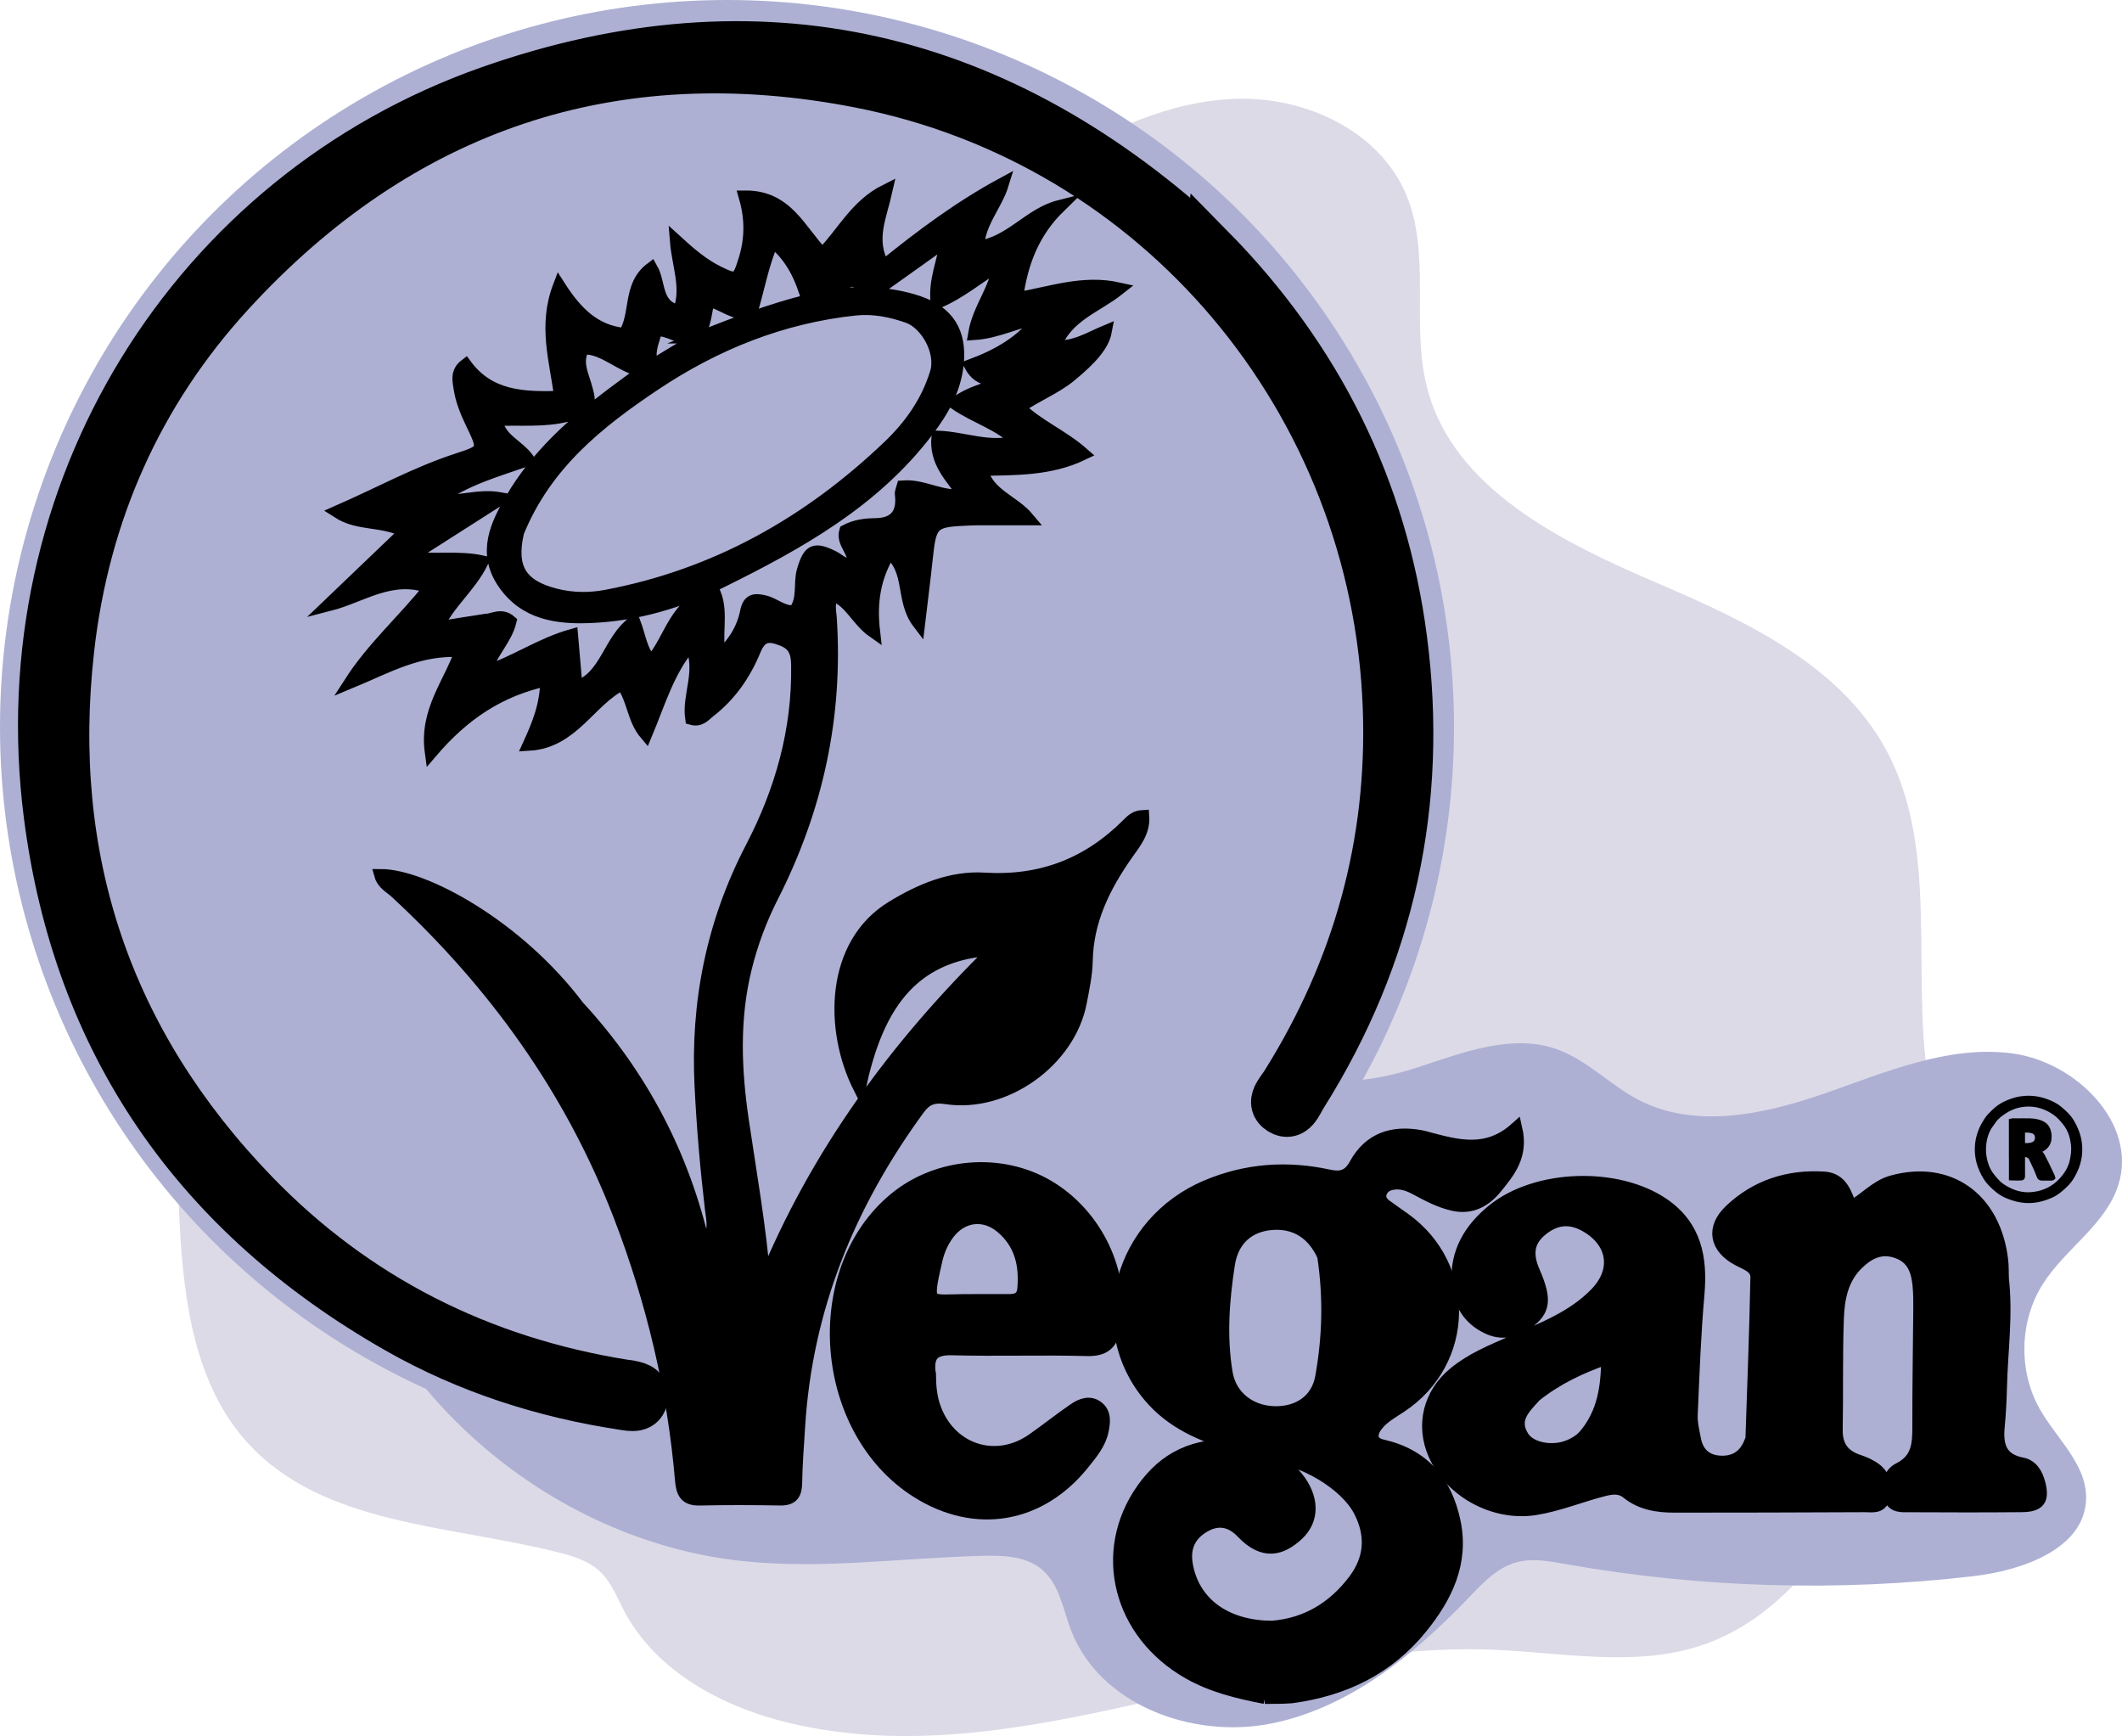
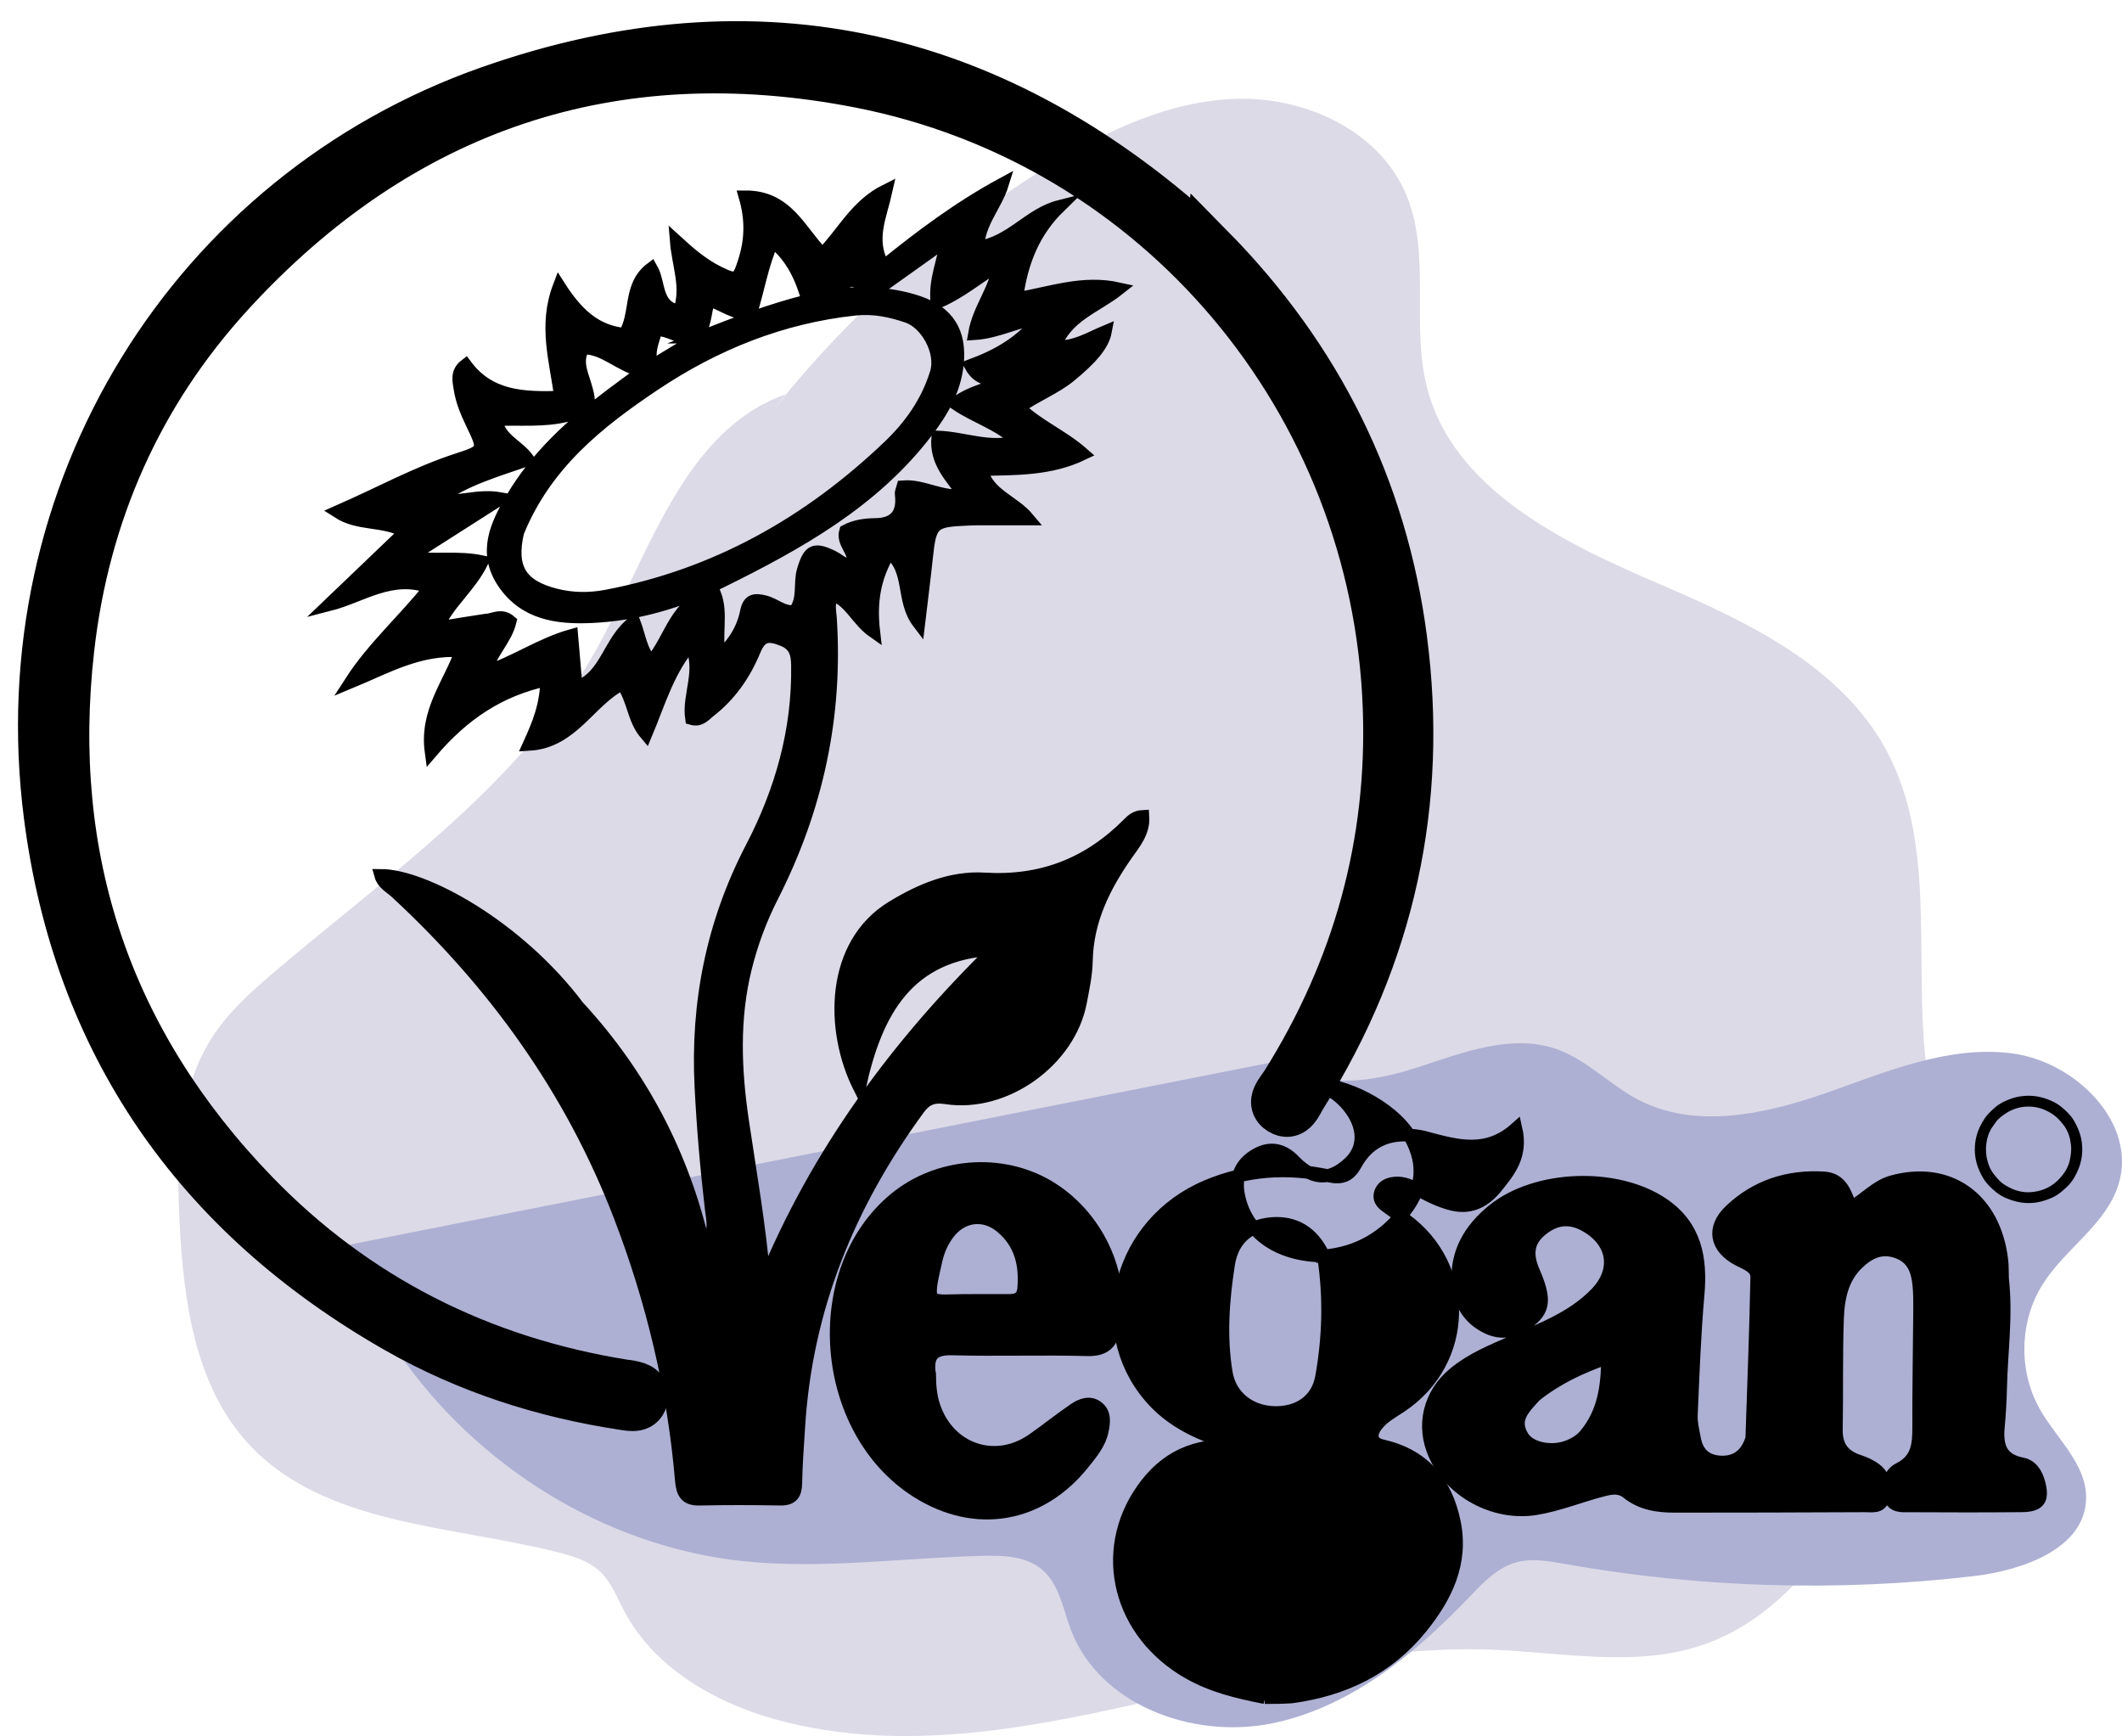
<svg xmlns="http://www.w3.org/2000/svg" id="j" viewBox="0 0 829.15 678.26">
  <path d="M302.31,160.04c29.73-37.5,66.07-69.74,106.83-94.8,22.77-14,47.9-26.03,74.63-26.65,26.72-.62,55.22,12.69,65.63,37.31,9.88,23.39,1.88,50.7,8.14,75.31,10.2,40.12,53.29,60.89,91.34,77.17,34.08,14.59,70.26,31.85,88,64.4,19.48,35.76,11.29,79.51,15.37,120.03,1.97,19.57,6.93,38.82,7.68,58.48,1.39,36.34-11.67,71.8-28.65,103.96-15,28.41-35.31,56.84-65.68,67.32-26.36,9.09-55.15,2.98-83.01,1.94-92.43-3.44-183.97,50.04-273.97,28.7-26.19-6.21-52.27-20.1-64.8-43.91-2.79-5.3-4.96-11.12-9.3-15.25-4.38-4.16-10.41-6.03-16.27-7.52-42.38-10.77-92.05-10.48-121.49-42.81-20.63-22.66-25.04-55.43-26.58-86.04-1.25-24.88-.79-51.43,12.69-72.37,6.41-9.96,15.39-17.98,24.41-25.65,45.24-38.47,96.14-73.39,125.28-125.13,21-37.29,34.07-86.1,74.39-100.47" style="fill:#dcdae7;" />
-   <circle cx="284.07" cy="284.07" r="284.07" style="fill:#adb0d3;" />
  <path d="M501.2,414.22c14.16,11.95,35.44,8.45,53.05,2.69,17.61-5.76,36.56-13.17,54.03-7,11.83,4.18,20.77,13.97,31.89,19.77,22.25,11.6,49.39,5.68,73.09-2.58,23.7-8.26,48-18.79,72.89-15.56,24.89,3.23,49.11,27.3,41.62,51.26-4.89,15.66-20.8,25.02-29.57,38.89-9.12,14.42-9.61,33.87-1.23,48.73,6.55,11.61,18.33,21.56,18.16,34.89-.24,19.54-24.48,28.19-43.89,30.47-53.08,6.21-107.06,4.61-159.68-4.74-6.39-1.13-13.03-2.37-19.27-.59-7.37,2.1-12.91,8.03-18.21,13.57-21.56,22.54-47.07,43.41-77.68,49.41-30.6,6-66.81-7.42-77.92-36.56-3.15-8.27-4.56-17.91-11.31-23.64-6.21-5.27-15.11-5.59-23.25-5.38-31.21.78-62.48,5.35-93.53,2.08-69.53-7.32-132.8-57.27-156.07-123.2" style="fill:#adb0d3;" />
-   <path d="M494.21,663.22c-10.69-2.07-20.56-4.48-29.63-9.62-27.26-15.42-35.37-47.3-18.05-71.78,8.54-12.07,20.12-18.09,37.38-16.88-14.7-4.08-26.18-9.36-34.73-19.49-22.61-26.8-11.43-67.68,22.32-81.94,15.49-6.55,31.47-7.63,47.74-4.09,4.99,1.08,7.94.03,10.4-4.45,5.58-10.16,14.6-12.95,25.53-10.94.98.18,1.94.47,2.91.73,11.48,3.05,22.97,6.26,34.26-3.81,2.43,10.61-2.78,16.75-7.63,22.77-4.28,5.32-9.73,8.54-17.06,6.83-5.19-1.21-9.8-3.68-14.43-6.17-2.92-1.57-5.95-2.64-9.34-1.97-2.11.41-3.75,1.52-4.46,3.57-.77,2.24.38,3.88,2.09,5.15,2.41,1.78,4.9,3.46,7.33,5.21,25.62,18.47,24.9,55.53-1.45,73.06-3.33,2.22-6.92,4.12-9.43,7.32-2.75,3.51-2.51,7.09,2.09,8.13,16.12,3.63,24.88,14.11,28.15,29.58,3.4,16.06-3.13,29.39-12.88,41.42-12.93,15.96-30.05,24.35-50.76,27.12-3.59.24-6.65.24-10.38.24ZM517.18,490.69c-4.13-9.13-11.3-13.5-20.7-12.59-8.62.83-14.92,6.09-16.44,15.82-2.19,14.05-3.25,28.31-.89,42.48,1.53,9.17,9.07,15.15,18.56,15.48,9.43.33,17.02-4.55,18.68-13.84,2.73-15.26,3.29-30.73.79-47.35ZM496.95,635.73c13.54-1.07,24.14-7.55,32.19-18.14,6.46-8.5,7.19-17.73,2.2-27.35-5.5-10.6-22.65-20.87-37-21.73,5.16,2.01,9.2,4.83,12.38,8.77,6.25,7.73,6.58,16.34.24,22.19-6.22,5.74-13.17,7.96-21.51-.82-4.26-4.49-9.32-5.67-14.88-2.47-5.85,3.36-8.13,8.43-6.98,15.12,2.54,14.83,14.94,24.32,33.36,24.42Z" style="stroke:#000; stroke-miterlimit:10; stroke-width:5px;" />
+   <path d="M494.21,663.22c-10.69-2.07-20.56-4.48-29.63-9.62-27.26-15.42-35.37-47.3-18.05-71.78,8.54-12.07,20.12-18.09,37.38-16.88-14.7-4.08-26.18-9.36-34.73-19.49-22.61-26.8-11.43-67.68,22.32-81.94,15.49-6.55,31.47-7.63,47.74-4.09,4.99,1.08,7.94.03,10.4-4.45,5.58-10.16,14.6-12.95,25.53-10.94.98.18,1.94.47,2.91.73,11.48,3.05,22.97,6.26,34.26-3.81,2.43,10.61-2.78,16.75-7.63,22.77-4.28,5.32-9.73,8.54-17.06,6.83-5.19-1.21-9.8-3.68-14.43-6.17-2.92-1.57-5.95-2.64-9.34-1.97-2.11.41-3.75,1.52-4.46,3.57-.77,2.24.38,3.88,2.09,5.15,2.41,1.78,4.9,3.46,7.33,5.21,25.62,18.47,24.9,55.53-1.45,73.06-3.33,2.22-6.92,4.12-9.43,7.32-2.75,3.51-2.51,7.09,2.09,8.13,16.12,3.63,24.88,14.11,28.15,29.58,3.4,16.06-3.13,29.39-12.88,41.42-12.93,15.96-30.05,24.35-50.76,27.12-3.59.24-6.65.24-10.38.24ZM517.18,490.69c-4.13-9.13-11.3-13.5-20.7-12.59-8.62.83-14.92,6.09-16.44,15.82-2.19,14.05-3.25,28.31-.89,42.48,1.53,9.17,9.07,15.15,18.56,15.48,9.43.33,17.02-4.55,18.68-13.84,2.73-15.26,3.29-30.73.79-47.35Zc13.54-1.07,24.14-7.55,32.19-18.14,6.46-8.5,7.19-17.73,2.2-27.35-5.5-10.6-22.65-20.87-37-21.73,5.16,2.01,9.2,4.83,12.38,8.77,6.25,7.73,6.58,16.34.24,22.19-6.22,5.74-13.17,7.96-21.51-.82-4.26-4.49-9.32-5.67-14.88-2.47-5.85,3.36-8.13,8.43-6.98,15.12,2.54,14.83,14.94,24.32,33.36,24.42Z" style="stroke:#000; stroke-miterlimit:10; stroke-width:5px;" />
  <path d="M225.96,393.39c24.79,26.96,40.94,57.99,49.1,93.45,4.93-4.87,3.42-9.96,2.87-14.55-1.87-15.88-3.23-31.78-4.03-47.75-1.66-32.91,4.57-64.01,19.86-93.4,11.56-22.23,18.27-45.87,17.87-71.24-.07-4.71-1-8.04-5.87-9.97-5.23-2.07-8.44-2.05-10.96,4.08-3.83,9.3-9.51,17.6-17.65,23.87-1.89,1.45-3.46,3.82-6.93,2.83-1.39-9.25,4.65-18.77-.32-29.17-8.85,10.44-12.28,22.77-17.5,35.24-5.03-5.91-4.71-13.26-9.25-19.62-12.78,6.35-19.33,22.64-36.35,23.66,3.61-7.94,6.71-15.4,6.8-25.24-18.47,4-32.44,13.36-45.13,28.2-2.18-15.94,7.19-26.47,11.78-39.5-16.36-1.16-29.33,6.43-43.17,12.16,8.73-13.54,20.83-24.12,31-36.97-15.03-5.56-26.59,3.49-39.46,6.78,9.97-9.54,19.94-19.08,29.91-28.62-9.42-4.77-18.29-2.33-26.59-7.69,16.22-7.1,30.82-15.16,46.76-20.35,10.79-3.51,10.78-3.67,5.7-14.26-2.07-4.31-3.91-8.71-4.63-13.42-.46-3.03-1.49-6.46,2.16-9.24,9.27,12.52,22.47,12.99,37.13,12.54-1.86-14.38-6.39-28-.56-43.3,6.49,10.15,13.81,17.63,25.58,18.71,5-7.9,1.46-18.97,10.44-25.71,3.36,5.85,1.31,14.9,10.91,16.76,3.47-9.11-.39-17.88-1.16-27.37,5.22,4.77,10.35,9.17,16.48,12.18,7.16,3.51,7.75,3.09,10.19-4.66,2.53-8.01,2.8-16,.22-24.9,16.45-.13,21.37,13.45,30.18,22.42,8.08-8.17,13.11-19.09,24.93-24.96-2.28,10.29-6.97,19.43-1.04,29.72,14.89-12.07,29.76-23.14,46.48-32.21-2.58,8.42-9.27,14.96-9.65,24.71,12.79-1.63,20.11-12.95,31.9-15.94-10.01,9.77-14.85,21.56-16.71,36.05,13.49-2.28,25.87-7.01,39.92-3.87-9.01,7.16-20.66,10.5-25.03,22.68,7.86.4,13.59-3.37,19.78-5.95-.96,5.11-5.43,10.41-13.88,17.31-5.85,4.77-12.97,7.43-19.93,12.27,7.31,7.23,16.78,10.94,25,18.16-12.88,6.17-26.02,5.8-39.72,6.14,2.72,10.1,12.42,12.13,18.39,19.29-7.26,0-13.53,0-19.79,0-1.25,0-2.5.06-3.75.11-13.93.55-14.8,1.42-16.25,15.17-.82,7.83-1.84,15.64-2.99,25.37-6.91-9.04-2.56-20.49-11.52-27.67-5.9,9.84-7.43,19.58-6.09,31.09-6.53-4.57-8.87-11.78-15.78-14.4-2.28,2.78-1.34,6.15-1.14,9.12,2.51,38.37-5.36,74.49-22.78,108.71-4.53,8.89-8.02,18.29-10.43,28.05-4.89,19.77-4.07,39.72-1.15,59.54,3.06,20.72,6.76,41.34,8.52,62.98,20.44-50,51.69-92.43,90.05-129.97-34.1,1.58-46.43,24.49-52.85,54.03-11.37-22.61-11.05-55.83,12.74-70.38,11.14-6.81,23.17-11.86,36.07-11.06,22.33,1.37,40.67-5.83,56.2-21.42,1.37-1.38,2.82-2.89,5.73-3.04.42,6.2-3.42,10.55-6.49,14.95-8.73,12.53-15.28,25.71-15.6,41.44-.11,5.45-1.29,10.9-2.33,16.29-4.4,22.8-29.46,40.8-52.47,37.25-5.05-.78-7.97.45-10.77,4.28-27.21,37.15-44.04,78.18-46.83,124.49-.44,7.23-1.03,14.46-1.14,21.7-.07,4.35-1.46,6.4-6.09,6.32-10.51-.18-21.02-.22-31.53.01-5.36.12-6.65-2.51-7.06-7.3-3.02-35.56-11.22-69.95-24.01-103.24-18.93-49.26-48.91-90.91-87.52-126.61-2.13-1.97-5.05-3.33-5.95-6.52,16.73,0,53.24,19.59,77.17,51.39ZM273.92,131.7c13.65-5.34,27.32-10.65,41.82-14.22-2.59-9.06-6.14-17-13.89-23.31-4.18,9.53-5.61,19.13-8.48,28.1-6.58.83-11.02-3.78-16.53-4.99-1.52,5.12-1.07,10.35-5.2,14.85-5.39.93-9.66-3.51-15.35-3.3-.96,4.41-3.49,8.48-1.43,14.15,6.33-3.92,12.14-7.51,19.06-11.28ZM202.27,207.94c-3.18,13.97,1.03,20.92,14.59,24.44,6.69,1.74,13.47,1.77,20.08.52,42.78-8.09,79.12-28.62,110.36-58.43,8.32-7.94,14.93-17.16,18.51-28.63,2.68-8.61-3.97-19.65-11.04-22.11-6.65-2.32-13.47-3.71-20.58-2.96-28.72,3.05-54.79,13.55-78.55,29.46-21.93,14.68-42.51,31.02-53.37,57.71ZM189.09,242.42c3.28.04,6.61-2.75,10.23.35-1.69,7.01-7.54,12.11-9.79,19.88,11.95-3.98,21.79-11,33.85-14.39.64,7.36,1.19,13.74,1.76,20.36,12.01-4.12,12.72-18.4,22.62-25.6,2.17,5.78,2.62,11.14,6.62,15.66,8.17-9.17,9.54-24.24,24.86-26.71,3.09,7.94.02,16.09,1.99,24.58,5.73-5.27,9.13-10.98,10.46-17.63.93-4.66,3.32-4.73,7.01-3.86,4.05.96,7.3,4.44,11.82,3.85,3.79-4.92,1.8-10.84,3.35-16.08,2.3-7.79,4.24-8.88,11.6-5.24,2.48,1.23,4.6,3.8,7.87,2.91,1.16-5.08-4.41-8.23-2.92-13.03,3.72-1.98,7.62-2.48,11.66-2.53q11.49-.16,10.07-11.93c-.1-.87.43-1.81.7-2.82,8.14-.64,15.25,4.69,23.94,3.25-5.08-7.12-11.33-12.94-10.35-22.69,10.5.4,20.33,4.95,31.15,1.73-6.98-6.87-16.16-9.31-24.29-14.85,6.98-5.28,14.79-5.86,22.25-9.93-6.75.68-12.5,2.01-16.28-4.85,10.77-4.01,20.09-9.21,27.32-18.85-9.21,1.46-16.74,5.74-25.8,6.35,1.66-9.92,8.37-17.21,9.51-26.95-8.16,4.84-15.02,10.97-24.19,14.77-.95-8.94,2.64-15.8,3.76-24.42-8.67,6.19-16.32,11.68-24,17.11-2.26,1.6-5.33,3.92-7.46,1.71-7.11-7.38-10.4.9-15.24,2.98,12.05-1.42,23.94-1.39,35.52,2.47,11.73,3.92,16.62,11.83,15.38,24.13-1.02,10.1-5.88,18.5-11.84,26.31-20.97,27.52-50.24,43.81-80.42,58.72-16.05,7.93-33.09,12.99-51.02,13.74-12.97.54-25.68-1.09-33.95-13.2-8.05-11.8-2.83-22.66,3.19-32.92,9.64-16.44,23.56-29.02,38.61-40.4,3.85-2.91,7.76-5.73,12.72-9.38-9.41-2.09-14.99-9.19-23.54-9.09-2.78,5.11-.7,9.58.67,14.03,2.76,8.98,2.05,10.07-6.98,12.34-9.01,2.26-18.21,1.23-27.62,1.63.97,7.8,8.37,9.88,12.49,15.62-12.44,4.31-24.67,7.66-35.74,15.68,8.28,1.75,15.45-2.07,24.94-.41-12.65,8.07-23.75,15.15-36.13,23.05,10.33,1.39,19.27-.43,28.94,1.61-4.96,10.04-13.41,16.1-17.65,25.89,6.3-1.06,11.68-1.96,18.34-2.96Z" style="stroke:#000; stroke-miterlimit:10; stroke-width:5px;" />
  <path d="M782.42,499.25c1.69,14.68-.38,28.63-.71,42.6-.12,5.24-.41,10.49-.9,15.71-.68,7.32.91,12.76,9.29,14.37,3.7.71,5.63,3.88,6.59,7.51,1.7,6.46.1,8.79-6.73,8.85-14.51.14-29.03.1-43.54.03-3.16-.01-6.98.53-8-3.74-1-4.17-.26-8.68,3.63-10.63,7.23-3.61,7.7-9.56,7.68-16.36-.05-15.24.25-30.48.36-45.73.02-3.25.03-6.52-.29-9.75-.56-5.71-2.27-10.74-8.44-12.94-6.33-2.26-11.2.22-15.58,4.46-6.02,5.83-7.51,13.58-7.8,21.31-.54,14.49-.19,29.01-.46,43.51-.12,6.44,2.59,10.36,8.65,12.35,2.34.77,4.73,1.83,6.67,3.32,3.58,2.74,4.03,6.77,3.12,10.88-.92,4.16-4.51,3.29-7.36,3.3-24.77.12-49.55.18-74.32.18-6.59,0-12.99-.96-18.37-5.3-2.84-2.29-5.91-1.94-9.24-1.1-8.96,2.27-17.52,5.88-26.72,7.36-15.86,2.54-32.94-6.54-39.4-21.23-4.99-11.35-2.05-23.61,7.81-31.71,6.65-5.46,14.54-8.7,22.35-12.1,11.68-5.08,23.8-9.58,32.93-18.99,8.94-9.22,6.93-20.56-4.3-26.73-6.31-3.47-11.95-2.5-17.28,1.95-5.54,4.62-5.49,10.1-2.82,16.23,4.74,10.92,4.13,15.18-2.46,19.88-4.83,3.45-10.03,4.57-15.54,1.94-7.19-3.43-10.92-9.48-11.5-17.23-.9-12.04,4.76-21.34,13.7-28.57,16.92-13.69,48.58-14.65,66.52-2.3,12.44,8.57,14.79,20.92,13.54,35.06-1.39,15.66-1.95,31.39-2.63,47.1-.14,3.18.67,6.43,1.28,9.61,1.09,5.68,4.69,8.73,10.43,8.88,5.63.15,9.48-2.62,11.46-7.92.17-.47.47-.94.48-1.41.7-20.96,1.53-41.92,1.93-62.89.08-4.01-4.1-5.25-7.19-6.89-8.84-4.67-10.38-12.29-3.07-19.2,10.11-9.56,22.55-13.55,36.48-12.7,6.81.42,8.44,6.01,10.46,11.52,5.9-3.25,9.94-8.3,16.17-10.03,22.23-6.17,40.15,6.6,42.9,30.85.23,1.98.16,4,.24,6.68ZM599.92,545.17c-4.15,4.66-9.39,9.13-4.95,16.23,2.93,4.68,11.46,6.23,17.79,3.75,2.61-1.03,4.97-2.46,6.74-4.61,7.06-8.54,8.61-18.57,8.63-30.07-10.5,3.67-19.44,7.83-28.21,14.7Z" style="stroke:#000; stroke-miterlimit:10; stroke-width:5px;" />
  <path d="M472.58,97.32c42.13,42.78,67.38,93.64,75.05,152.41,8.3,63.64-4.6,123.31-38.94,177.94-1.85,2.95-3.69,8.47-7.98,5.81-4.32-2.68-.12-6.74,1.72-9.66,28.31-45.12,42-94.33,40.05-147.49-4.4-119.91-89.56-221.39-206.55-244.17-96.7-18.83-179.73,9.35-246.31,81.99-35.89,39.16-56.76,86.22-62.77,139.21-9.33,82.28,14.74,153.83,72.21,213.28,39.59,40.96,88.43,65.5,144.86,74.52.49.08,1.01.04,1.49.15,2.65.6,6.21.9,5.66,4.54-.61,4.06-4.13,3.37-7.22,2.9-31.21-4.71-60.92-14.23-88.31-29.83-78.2-44.53-124.96-111.67-136.3-200.69C3.23,192.6,75.53,76.46,191.53,35.7c105.11-36.94,199.22-14.59,281.05,61.63Z" style="stroke:#000; stroke-miterlimit:10; stroke-width:20px;" />
  <path d="M363.21,537.07c.05,4.68.45,8.62,1.75,12.46,5.72,16.93,23.89,23.16,38.47,13.03,5.53-3.84,10.79-8.09,16.35-11.89,2.71-1.85,6.03-3.18,9.07-.83,2.98,2.31,2.5,5.89,1.86,9.05-1.01,5.05-4.31,8.91-7.44,12.82-16.84,21.06-42.08,25.39-64.81,11.09-38.13-23.99-42.88-86.27-8.74-114.42,16.59-13.68,41.27-15.72,59.67-4.94,19,11.13,29.83,34.04,26.21,54.74-1.12,6.44-3.8,9.33-10.88,9.13-17.48-.48-35,.16-52.49-.31-7.32-.2-10.22,2.21-9.04,10.05ZM378.74,508.1c5.23-.01,10.45-.05,15.68-.02,3.14.02,5.27-1.02,5.58-4.54.85-9.44-1.16-17.9-8.73-24.2-6.89-5.74-15.6-4.49-20.91,2.73-2.25,3.05-3.74,6.5-4.59,10.14-4.44,19.14-3.15,15.74,12.97,15.9Z" style="stroke:#000; stroke-miterlimit:10; stroke-width:5px;" />
  <path d="M789.96,429.28c3.91-.53,7.59.11,11.14,1.71,1.39.62,2.7,1.36,3.84,2.34,1.65,1.41,3.28,2.87,4.42,4.76,1.67,2.79,2.86,5.74,3.17,9.02.4,4.1-.45,7.92-2.38,11.52-.8,1.5-1.73,2.92-2.96,4.1-1.67,1.62-3.4,3.18-5.55,4.17-3.24,1.5-6.63,2.33-10.22,2.09-2.3-.15-4.5-.73-6.64-1.59-1.56-.62-3.01-1.42-4.28-2.48-1.73-1.44-3.39-2.96-4.59-4.91-2.33-3.78-3.55-7.86-3.23-12.32.22-3.1,1.16-6,2.74-8.7.62-1.07,1.28-2.11,2.11-3,1.68-1.8,3.48-3.48,5.72-4.58,2.11-1.03,4.31-1.83,6.71-2.13ZM778.9,437.99c-.39.5-.82.97-1.15,1.51-1.01,1.61-1.81,3.3-2.24,5.19-.85,3.72-.65,7.34.67,10.9.95,2.57,2.65,4.64,4.54,6.56,1.07,1.09,2.42,1.86,3.76,2.58,3.18,1.73,6.6,2.41,10.19,1.94,4.3-.56,7.98-2.4,10.91-5.62,1.98-2.18,3.51-4.59,4.15-7.53.45-2.11.74-4.21.47-6.37-.17-1.35-.41-2.69-.84-3.97-.58-1.73-1.45-3.34-2.64-4.76-1.12-1.34-2.25-2.64-3.71-3.66-3.13-2.19-6.55-3.43-10.37-3.43-3.3,0-6.39.88-9.19,2.67-1.7,1.09-3.32,2.25-4.55,4Z" style="stroke:#000; stroke-miterlimit:10; stroke-width:2px;" />
-   <path d="M785.95,451.63c0-4.58,0-9.11,0-13.64.59-.14,1.13-.05,1.66-.05,1.88-.02,3.76-.05,5.64,0,1.76.04,3.46.35,4.99,1.21,1.35.75,2.03,2.03,2.3,3.53.14.79.16,1.58.05,2.39-.29,2.13-1.56,3.43-3.45,4.23-.25.11-.54.15-.76.38.6.67,1.31,1.23,1.71,2.03,1,1.98,2.03,3.94,2.92,5.97.35.81.86,1.56,1.07,2.41-.17.18-.37.15-.55.15-1.27,0-2.53-.01-3.8,0-.49,0-.72-.2-.88-.65-.87-2.38-1.98-4.66-3.06-6.94-.58-1.22-1.79-1.74-3.17-1.54-.34.05-.36.26-.36.51,0,.75,0,1.49,0,2.24,0,1.9-.01,3.8,0,5.7,0,.47-.12.64-.62.65-1.21.03-2.41.04-3.67-.02,0-2.88,0-5.7,0-8.56ZM795.17,442.27c-.27-.21-.57-.34-.89-.45-1.19-.4-2.42-.34-3.64-.33-.34,0-.39.24-.39.5,0,1.71,0,3.42,0,5.14,0,.37.18.48.52.47.63-.02,1.27.02,1.89-.04.83-.08,1.67-.24,2.37-.73,1.41-.98,1.52-3.48.14-4.56Z" style="stroke:#000; stroke-miterlimit:10; stroke-width:2px;" />
</svg>